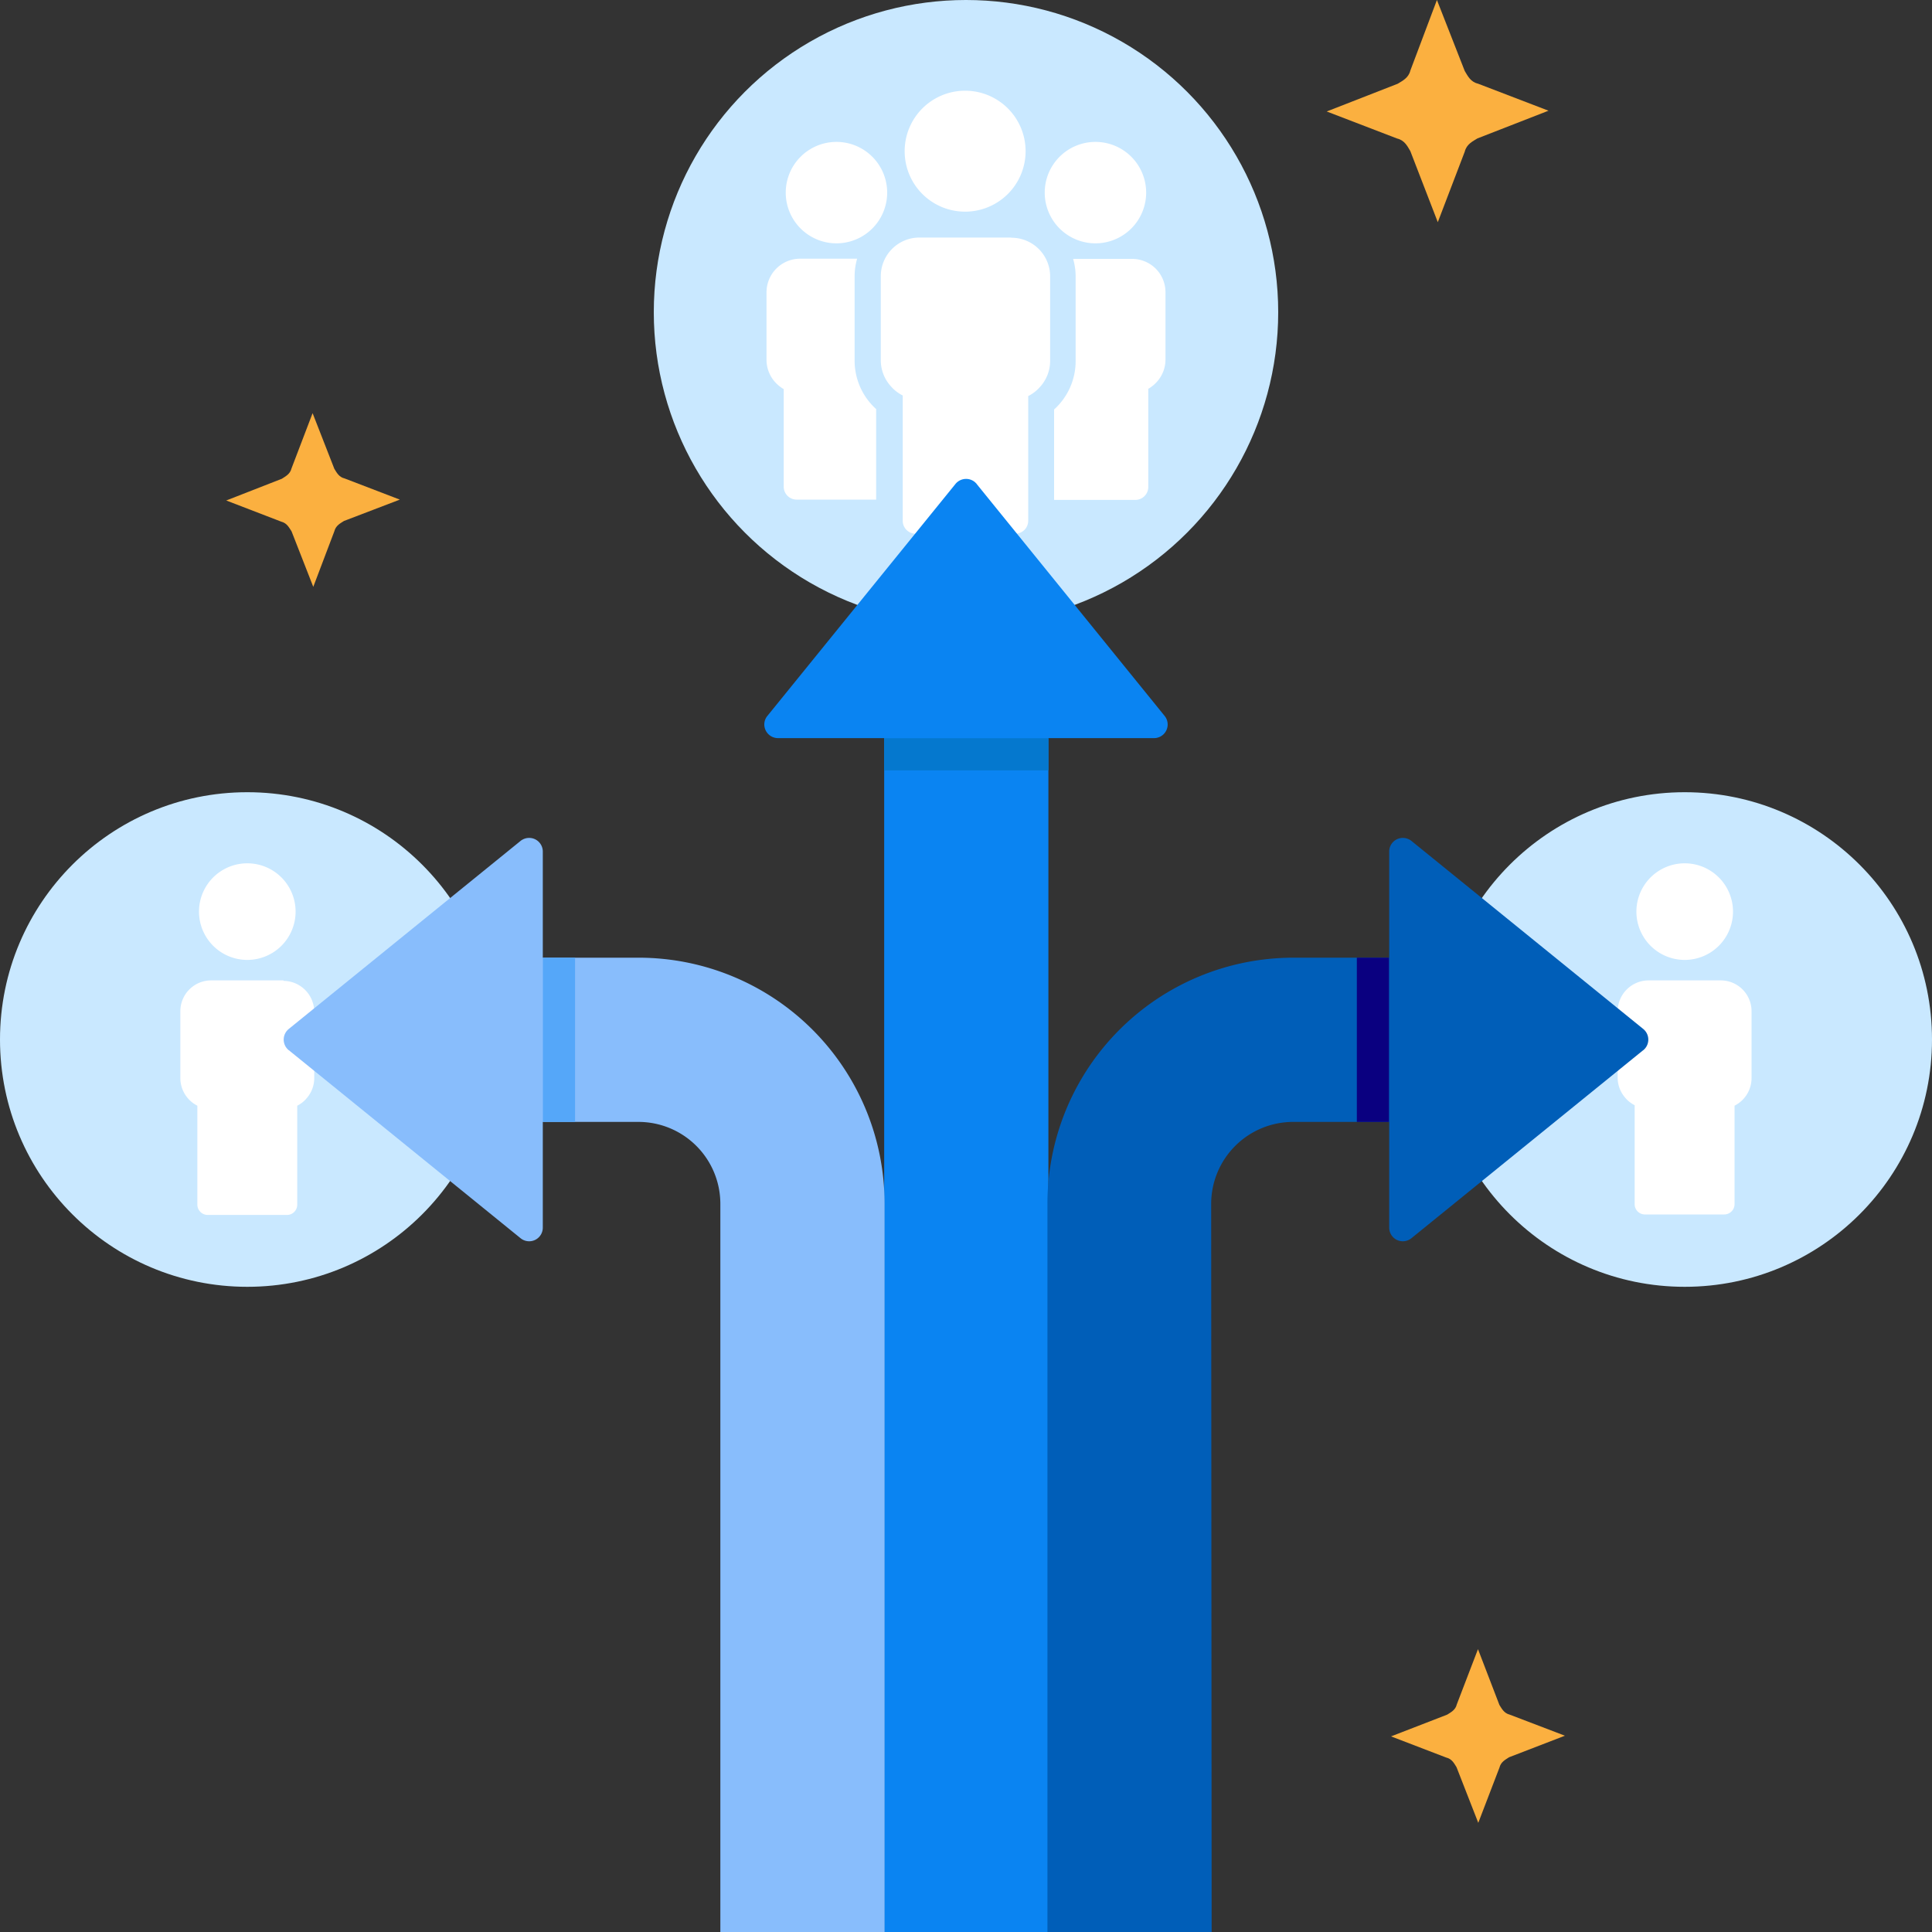
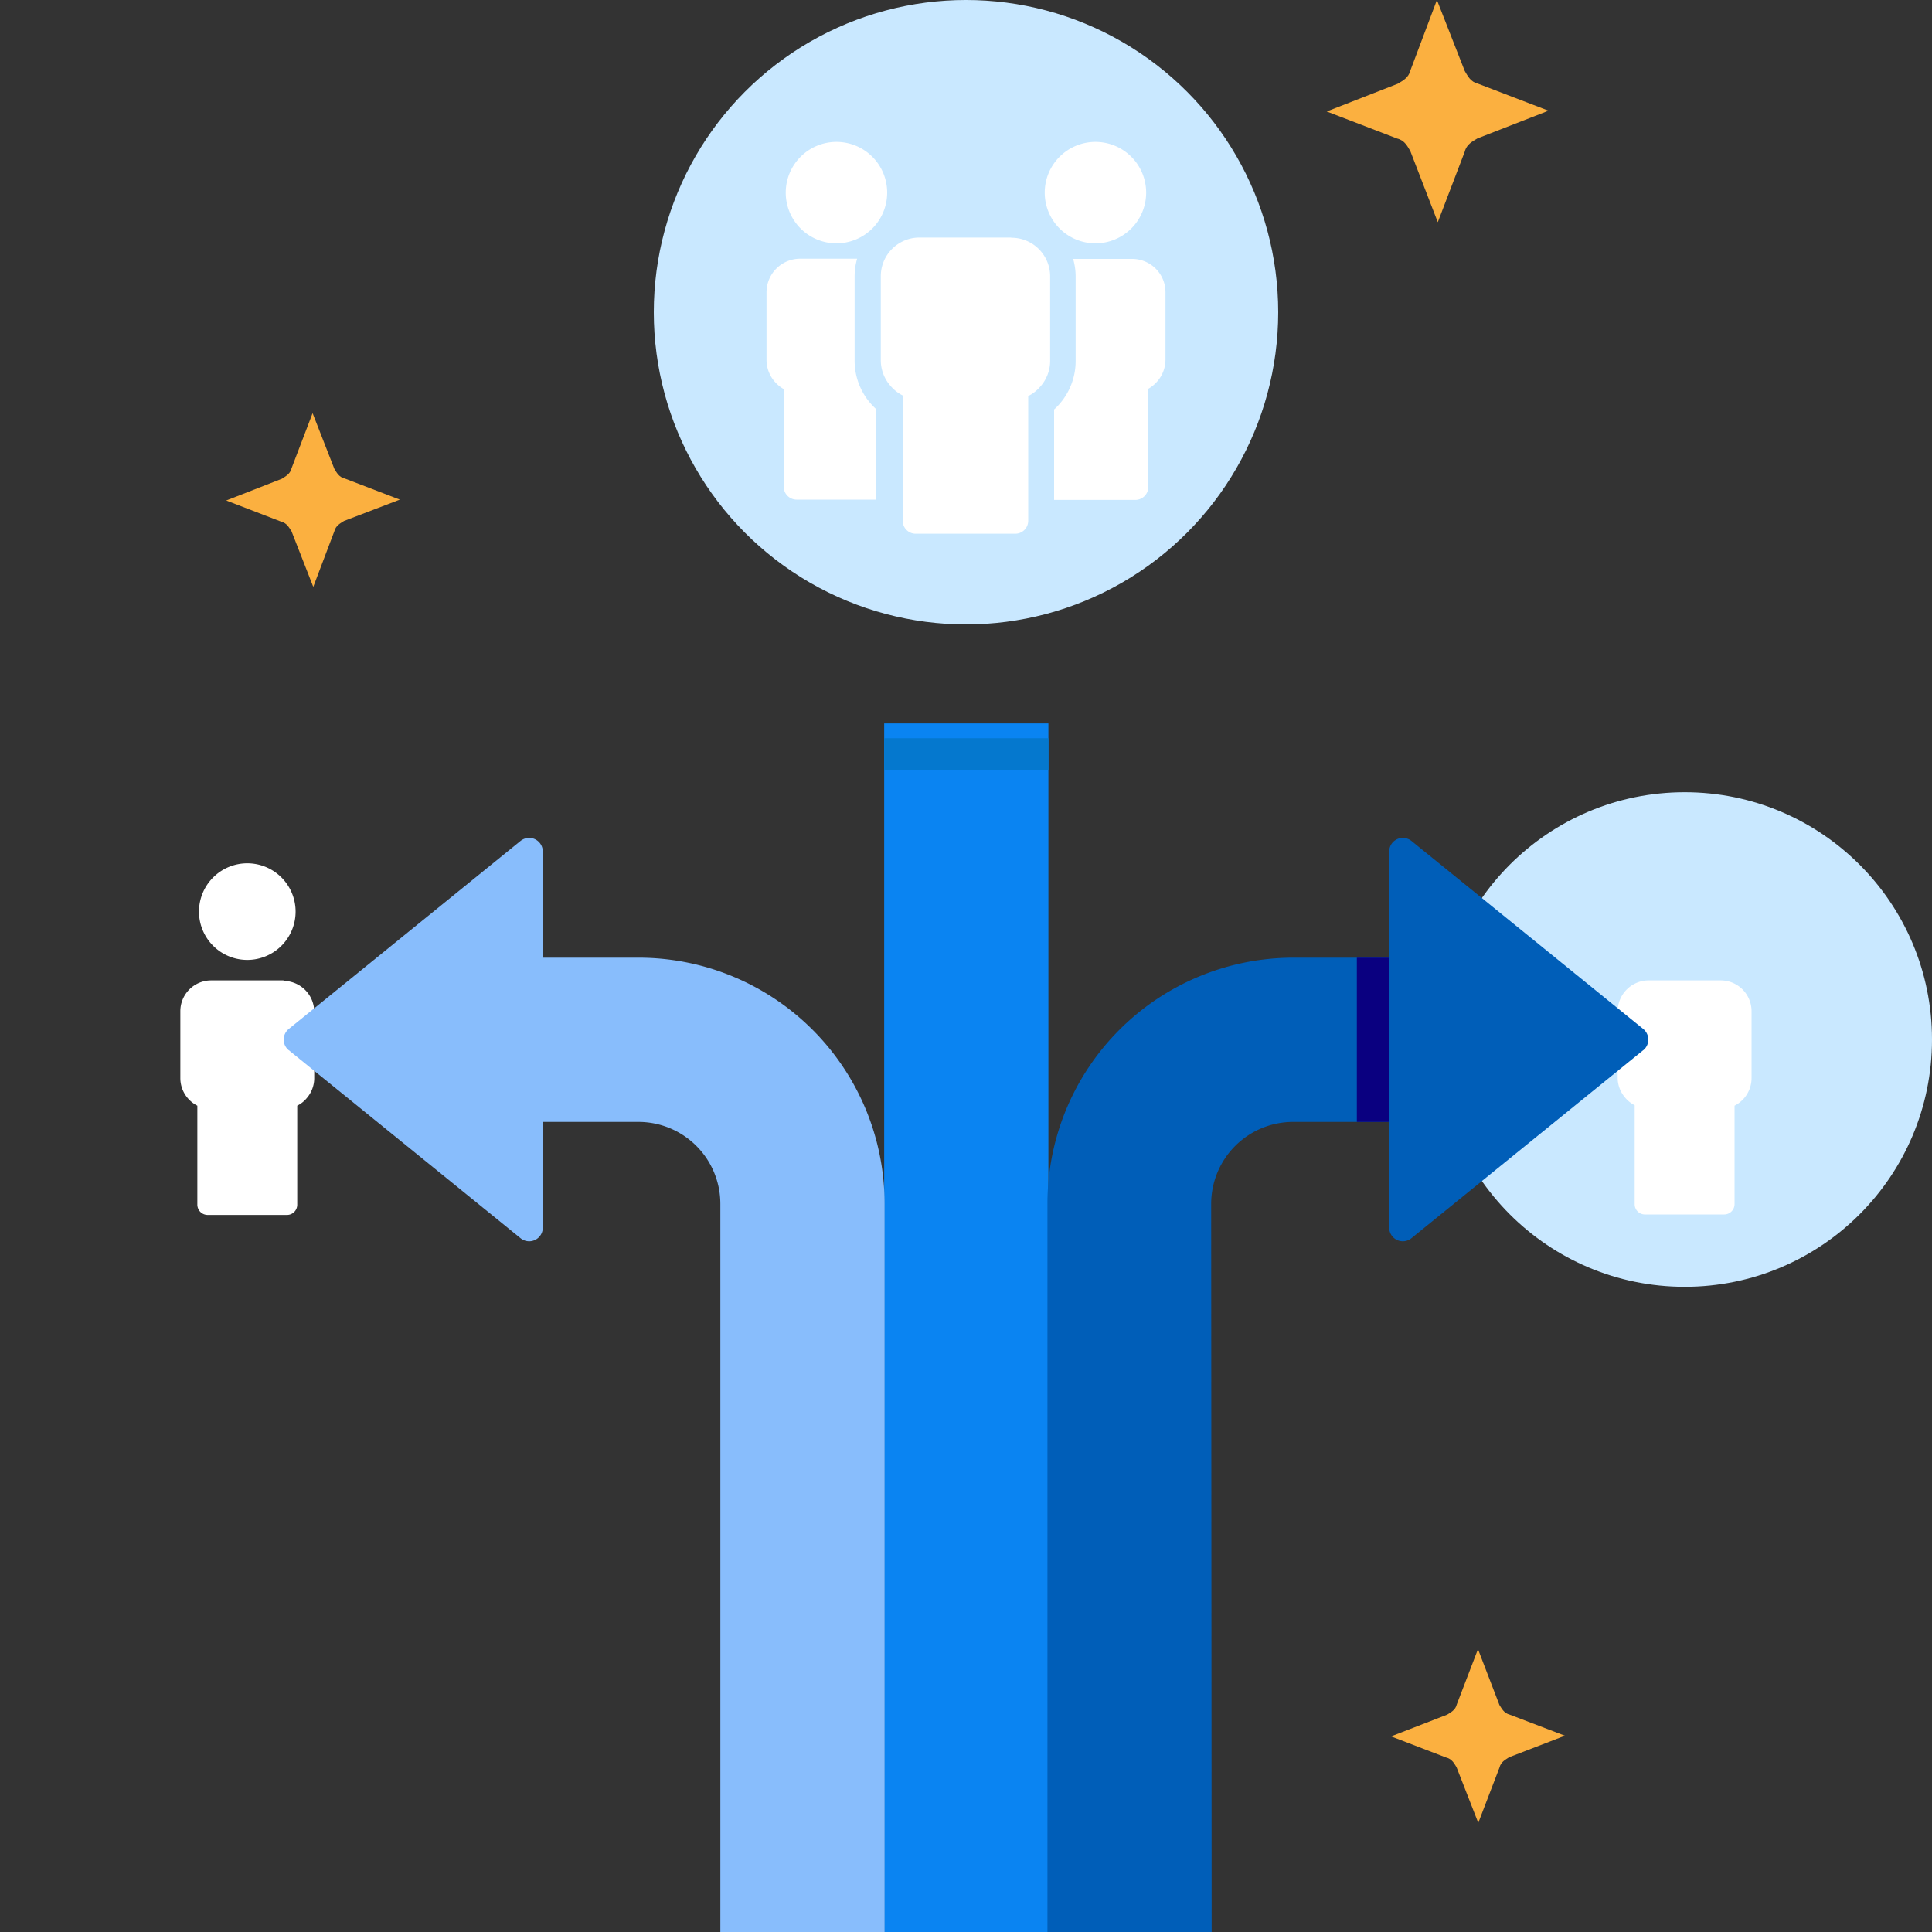
<svg xmlns="http://www.w3.org/2000/svg" id="Layer_1" data-name="Layer 1" viewBox="0 0 200 200">
  <rect x="0" y="0" width="200" height="200" fill="#333333" stroke="none" />
  <defs>
    <style>.cls-1{fill:#fbb040;}.cls-2{fill:#c9e8ff;}.cls-3{fill:#fff;}.cls-4{fill:#0a84f2;}.cls-5{fill:#005eb8;}.cls-6{fill:#0578ce;}.cls-7{fill:#0a0080;}.cls-8{fill:#88bdfc;}.cls-9{fill:#55a7f9;}</style>
  </defs>
  <path class="cls-1" d="M41.39,51.72l-5.71-2.19c-.61-.14-.84-.64-1.07-1l-2.25-5.76-2.18,5.71c-.15.62-.65.84-1,1.08l-5.76,2.25L29.11,54c.61.15.83.65,1.07,1l2.25,5.75L34.61,55c.15-.61.65-.84,1-1.07Z" />
  <path class="cls-1" d="M162,179.68l-5.71-2.18c-.61-.15-.84-.65-1.07-1L153,170.72l-2.19,5.71c-.14.61-.65.84-1,1.07L144,179.75l5.71,2.19c.61.14.84.64,1.07,1l2.25,5.76,2.19-5.71c.15-.62.65-.84,1-1.08Z" />
  <path class="cls-1" d="M160.3,11.46,153,8.66c-.78-.18-1.07-.82-1.37-1.31L148.75,0,146,7.3c-.19.78-.83,1.07-1.31,1.37l-7.35,2.87,7.29,2.8c.78.18,1.08.82,1.37,1.31L148.84,23l2.79-7.3c.19-.78.83-1.07,1.31-1.37Z" />
  <circle class="cls-2" cx="100" cy="32.32" r="32.32" />
  <path class="cls-3" d="M88.47,37.37V28.61a6.58,6.58,0,0,1,.26-1.83h-5.9a3.48,3.48,0,0,0-3.48,3.47v7a3.44,3.44,0,0,0,.83,2.24,3.64,3.64,0,0,0,.95.79V50.37a1.34,1.34,0,0,0,1.34,1.35H90.7V42.35A6.75,6.75,0,0,1,88.47,37.37Z" />
  <path class="cls-3" d="M86.59,25.19a5.25,5.25,0,1,0-5.25-5.25A5.25,5.25,0,0,0,86.59,25.19Z" />
  <path class="cls-3" d="M104.64,24.59H95.18a4,4,0,0,0-4,4v8.76a4,4,0,0,0,1,2.59,4,4,0,0,0,1.27,1V53.9a1.34,1.34,0,0,0,1.34,1.35H105.1a1.34,1.34,0,0,0,1.34-1.35V41a4,4,0,0,0,1.27-1,4,4,0,0,0,1-2.59V28.61a4,4,0,0,0-4-4Z" />
-   <path class="cls-3" d="M99.91,21.91a6.26,6.26,0,1,0-6.26-6.25A6.25,6.25,0,0,0,99.91,21.91Z" />
  <path class="cls-3" d="M119.63,27.8a3.47,3.47,0,0,0-2.46-1h-6.08a6.58,6.58,0,0,1,.26,1.83v8.76a6.75,6.75,0,0,1-2.23,5v9.36h8.41a1.34,1.34,0,0,0,1.34-1.35V40.25a3.64,3.64,0,0,0,.95-.79,3.44,3.44,0,0,0,.83-2.24v-7A3.45,3.45,0,0,0,119.63,27.8Z" />
  <path class="cls-3" d="M113.4,25.19a5.25,5.25,0,1,0-5.25-5.25A5.25,5.25,0,0,0,113.4,25.19Z" />
  <circle class="cls-2" cx="174.4" cy="107.61" r="25.6" />
  <path class="cls-3" d="M178.15,101.49h-7.5a3.21,3.21,0,0,0-3.19,3.19v6.93a3.16,3.16,0,0,0,.76,2,3,3,0,0,0,1,.8v10.25a1.06,1.06,0,0,0,1.06,1.06h8.21a1.07,1.07,0,0,0,1.07-1.06V114.46a3.2,3.2,0,0,0,1.76-2.85v-6.93a3.19,3.19,0,0,0-3.18-3.19Z" />
-   <path class="cls-3" d="M174.4,99.37a5,5,0,1,0-5-5A5,5,0,0,0,174.4,99.37Z" />
-   <circle class="cls-2" cx="25.6" cy="107.61" r="25.6" />
  <path class="cls-3" d="M29.35,101.49h-7.5a3.19,3.19,0,0,0-3.18,3.19v6.93a3.2,3.2,0,0,0,1.76,2.85v10.25a1.07,1.07,0,0,0,1.07,1.06h8.21a1.06,1.06,0,0,0,1.06-1.06V114.46a3,3,0,0,0,1-.8,3.16,3.16,0,0,0,.76-2v-6.93a3.21,3.21,0,0,0-3.19-3.19Z" />
  <path class="cls-3" d="M25.6,99.37a5,5,0,1,0-5-5A5,5,0,0,0,25.6,99.37Z" />
  <path class="cls-4" d="M91.53,74.89h17V200h-17Z" />
  <path class="cls-5" d="M125.43,200h-17V124.57a25.46,25.46,0,0,1,25.43-25.43h11.3v17h-11.3a8.49,8.49,0,0,0-8.48,8.48Z" />
  <path class="cls-5" d="M170.11,108.71l-24,19.47a1.41,1.41,0,0,1-2.3-1.1V88.15a1.41,1.41,0,0,1,1.41-1.41,1.44,1.44,0,0,1,.89.31l24,19.47a1.42,1.42,0,0,1,.2,2,1.89,1.89,0,0,1-.2.2Z" />
-   <path class="cls-4" d="M101.11,50.11l19.45,24a1.41,1.41,0,0,1-1.09,2.3H80.54A1.42,1.42,0,0,1,79.12,75a1.39,1.39,0,0,1,.32-.89l19.46-24a1.42,1.42,0,0,1,2-.22,2.28,2.28,0,0,1,.22.22Z" />
  <path class="cls-6" d="M91.53,76.42h17v3.33h-17Z" />
  <path class="cls-7" d="M140.46,99.14h3.33v17h-3.33Z" />
  <path class="cls-8" d="M74.57,200h17V124.57A25.46,25.46,0,0,0,66.1,99.14H54.8v17H66.1a8.48,8.48,0,0,1,8.47,8.48Z" />
  <path class="cls-8" d="M29.89,108.71l24,19.47a1.41,1.41,0,0,0,2.3-1.1V88.15a1.41,1.41,0,0,0-1.41-1.41,1.44,1.44,0,0,0-.89.31l-24,19.47a1.42,1.42,0,0,0-.2,2,1.89,1.89,0,0,0,.2.2Z" />
-   <path class="cls-9" d="M56.2,99.14h3.33v17H56.2Z" />
</svg>